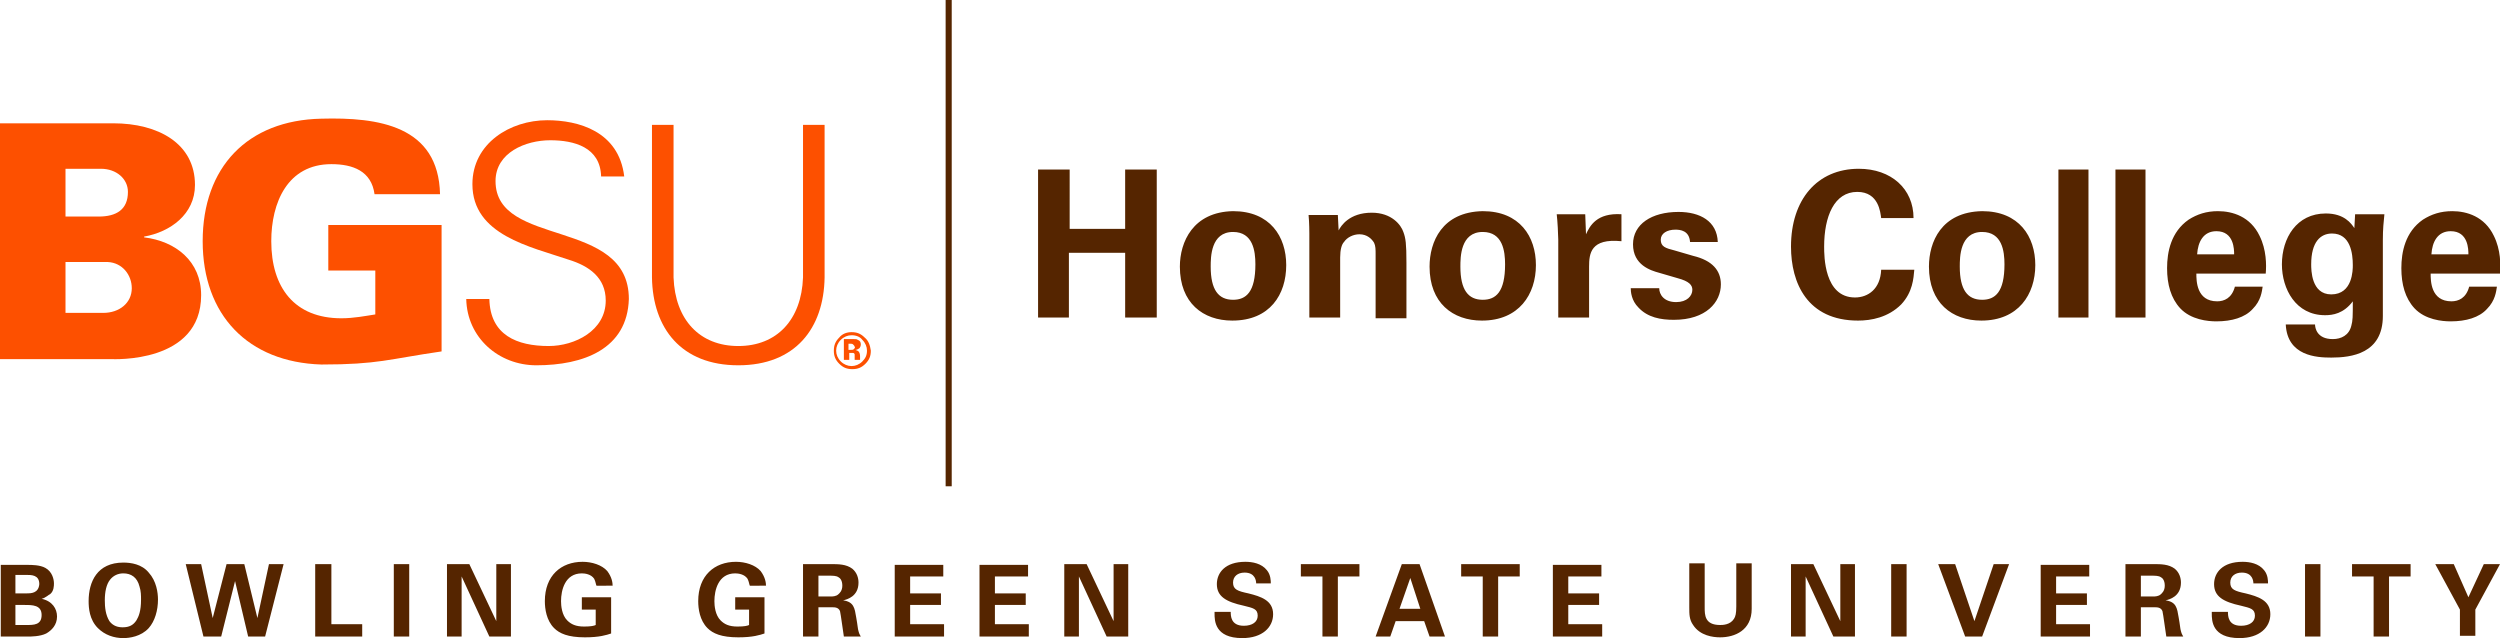
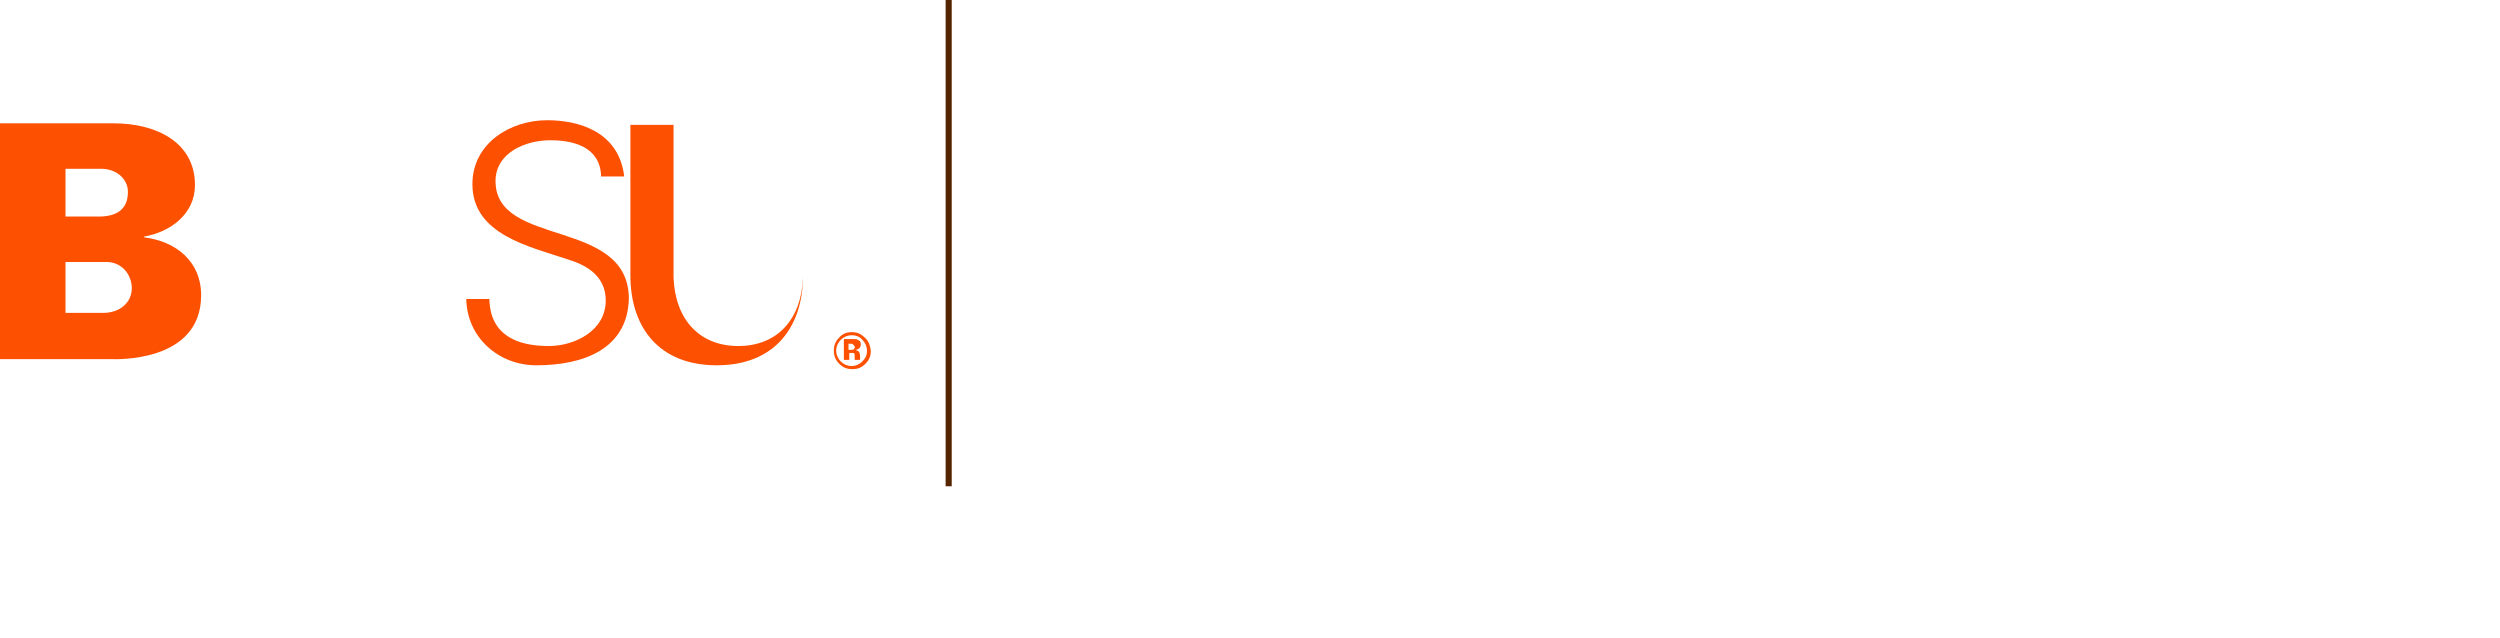
<svg xmlns="http://www.w3.org/2000/svg" xmlns:xlink="http://www.w3.org/1999/xlink" version="1.1" id="Layer_1" x="0px" y="0px" viewBox="0 0 324.4 82.8" style="enable-background:new 0 0 324.4 82.8;" xml:space="preserve">
  <style type="text/css">
	.st0{clip-path:url(#SVGID_2_);fill:none;stroke:#552500;stroke-width:0.79;}
	.st1{clip-path:url(#SVGID_2_);fill:#FD5000;}
	.st2{clip-path:url(#SVGID_2_);fill:#552500;}
</style>
  <g>
    <defs>
      <rect id="SVGID_1_" y="0" width="324.4" height="82.8" />
    </defs>
    <clipPath id="SVGID_2_">
      <use xlink:href="#SVGID_1_" style="overflow:visible;" />
    </clipPath>
    <line class="st0" x1="123.1" y1="0" x2="123.1" y2="63.1" />
    <path class="st1" d="M8.5,28.1l4.3,0c2.3,0,3.8-0.9,3.8-3.2c0-1.7-1.5-3-3.5-3H8.5V28.1z M13.4,40.6c2.1,0,3.7-1.3,3.7-3.2   c0-1.7-1.2-3.3-3.1-3.4H8.5v6.6H13.4z M0,46.6V16h14.7c5.8,0,10.6,2.6,10.6,8c0,3.8-3.2,6.1-6.6,6.7v0.1c4.1,0.5,7.4,3.1,7.4,7.5   c0,8.9-11.4,8.3-11.7,8.3H0z" />
-     <path class="st1" d="M48.8,35.1h-6.2v-5.9h14.7v16.4c-6.9,1-8.2,1.7-15.6,1.7c-9.5-0.3-15.4-6.4-15.4-16s5.8-15.7,15.4-15.9   c7.4-0.2,15.2,0.9,15.4,9.8h-8.5c-0.4-3-2.8-3.9-5.6-3.9c-5.7,0-7.8,5-7.8,10c0,6,3,10,9.1,10c1.6,0,3.1-0.3,4.4-0.5V35.1z" />
    <path class="st1" d="M69.6,47.4c-4.9,0-9-3.6-9.1-8.6h3c0.1,4.7,3.6,6.1,7.7,6.1c3.4,0,7.4-2,7.4-5.9c0-3-2.2-4.5-4.8-5.3   c-5-1.7-12.5-3.2-12.5-9.8c0-5.3,4.9-8.3,9.7-8.3c4,0,9.3,1.4,10,7.3h-3c-0.1-3.8-3.5-4.7-6.6-4.7c-3.2,0-7.1,1.6-7.1,5.3   c0,8.7,17.3,4.7,17.3,15.3C81.4,45.3,75.7,47.4,69.6,47.4" />
-     <path class="st1" d="M87.4,16.2v19.8c0.2,5.5,3.4,8.9,8.4,8.9c5,0,8.2-3.4,8.4-8.9V16.2h2.8V36c-0.1,6.6-3.8,11.4-11.2,11.4   c-7.4,0-11.1-4.8-11.2-11.4V16.2H87.4z" />
+     <path class="st1" d="M87.4,16.2v19.8c0.2,5.5,3.4,8.9,8.4,8.9c5,0,8.2-3.4,8.4-8.9V16.2V36c-0.1,6.6-3.8,11.4-11.2,11.4   c-7.4,0-11.1-4.8-11.2-11.4V16.2H87.4z" />
    <path class="st1" d="M110.2,45.8h0.1l0.2,0c0.1,0,0.2,0,0.2,0c0.1,0,0.2,0.1,0.2,0.2c0,0.1,0,0.2,0,0.3c0,0.2,0,0.3,0,0.4h0.7   l0-0.1c0,0,0,0,0-0.1c0,0,0-0.1,0-0.1v-0.2c0-0.3-0.1-0.5-0.2-0.6c-0.1-0.1-0.2-0.1-0.4-0.2c0.2,0,0.3-0.1,0.5-0.2   c0.1-0.1,0.2-0.3,0.2-0.5c0-0.3-0.1-0.5-0.4-0.6c-0.1-0.1-0.3-0.1-0.5-0.1c0,0-0.2,0-0.6,0c-0.3,0-0.6,0-0.7,0v2.7h0.7V45.8z    M110.8,45.3c-0.1,0.1-0.2,0.1-0.4,0.1h-0.3v-0.8h0.2c0.2,0,0.3,0,0.4,0.1c0.1,0.1,0.2,0.2,0.2,0.3C111,45.1,110.9,45.2,110.8,45.3    M112.2,43.8c-0.5-0.5-1-0.7-1.7-0.7c-0.6,0-1.2,0.2-1.6,0.7c-0.5,0.5-0.7,1-0.7,1.7c0,0.7,0.2,1.2,0.7,1.7c0.5,0.5,1,0.7,1.7,0.7   c0.7,0,1.2-0.2,1.7-0.7c0.5-0.5,0.7-1,0.7-1.7C112.9,44.8,112.7,44.2,112.2,43.8 M111.9,44.1c0.4,0.4,0.6,0.9,0.6,1.4   c0,0.6-0.2,1-0.6,1.4c-0.4,0.4-0.9,0.6-1.4,0.6c-0.5,0-1-0.2-1.4-0.6c-0.4-0.4-0.6-0.9-0.6-1.4c0-0.5,0.2-1,0.6-1.4   c0.4-0.4,0.9-0.6,1.4-0.6C111.1,43.5,111.6,43.7,111.9,44.1" />
-     <path class="st2" d="M315.5,33c0.1-1.6,0.8-3,2.5-3c2.3,0,2.3,2.4,2.3,3H315.5z M324.4,35.5c0.1-1.1,0.1-3.1-0.8-4.9   c-1.2-2.5-3.5-3.2-5.4-3.2c-1.5,0-2.7,0.4-3.8,1.1c-2.3,1.6-2.8,4.2-2.8,6.3c0,2.1,0.5,3.9,1.7,5.2c1.4,1.5,3.6,1.7,4.7,1.7   c2,0,3.7-0.5,4.7-1.6c1.1-1.1,1.2-2.3,1.3-2.9h-3.6c-0.4,1.5-1.4,1.9-2.3,1.9c-2.7,0-2.7-2.7-2.7-3.6H324.4z M299.9,34.3   c0-2.9,1.2-4,2.7-4c2.4,0,2.7,2.6,2.7,4.1c0,0.6,0,3.8-2.8,3.8C299.9,38.2,299.9,35,299.9,34.3 M305.6,27.8l-0.1,1.8   c-0.4-0.6-1.3-1.9-3.7-1.9c-3.8,0-5.7,3.2-5.7,6.6c0,3.2,1.8,6.6,5.6,6.6c1,0,2.4-0.2,3.6-1.8c0,2,0,2.5-0.2,3.2   c-0.3,1.2-1.3,1.7-2.4,1.7c-2.1,0-2.3-1.5-2.3-1.9h-3.8c0.2,4.1,4,4.3,5.9,4.3c2.6,0,6.7-0.5,6.7-5.4v-9.9c0-1.4,0.1-2.3,0.2-3.3   H305.6z M285.1,33c0.1-1.6,0.8-3,2.5-3c2.3,0,2.3,2.4,2.3,3H285.1z M294,35.5c0.1-1.1,0.1-3.1-0.8-4.9c-1.2-2.5-3.5-3.2-5.4-3.2   c-1.5,0-2.7,0.4-3.8,1.1c-2.3,1.6-2.8,4.2-2.8,6.3c0,2.1,0.5,3.9,1.7,5.2c1.4,1.5,3.6,1.7,4.7,1.7c2,0,3.7-0.5,4.7-1.6   c1.1-1.1,1.2-2.3,1.3-2.9H290c-0.4,1.5-1.4,1.9-2.3,1.9c-2.7,0-2.7-2.7-2.7-3.6H294z M274.5,41.2h3.9V22h-3.9V41.2z M267.1,41.2   h3.9V22h-3.9V41.2z M254.3,34.6c0-1.2,0-4.5,2.9-4.5c2.6,0,2.9,2.5,2.9,4.2c0,3.6-1.2,4.6-2.9,4.6   C255.3,38.9,254.3,37.6,254.3,34.6 M250.3,34.6c0,4.7,3,7,6.8,7c4.8,0,7-3.4,7-7.2c0-3.7-2.1-7-6.9-7   C251.9,27.5,250.3,31.4,250.3,34.6 M248.3,28.3c0-3.8-2.9-6.4-7.1-6.4c-5.4,0-8.8,4-8.8,10.1c0,4.7,2.1,9.6,8.7,9.6   c1.7,0,3.9-0.4,5.6-2.1c1.5-1.6,1.6-3.4,1.7-4.5h-4.3c-0.1,2.5-1.7,3.6-3.4,3.6c-4,0-4-5.4-4-6.6c0-3.9,1.3-7.1,4.3-7.1   c2.8,0,3,2.7,3.1,3.4H248.3z M211.6,37.3c0,0.6,0.1,1.7,1,2.6c1.2,1.3,2.9,1.6,4.6,1.6c4.2,0,6.1-2.3,6.1-4.6   c0-1.8-1.1-3.1-3.6-3.7l-2.4-0.7c-1.2-0.3-1.8-0.5-1.8-1.4c0-0.8,0.8-1.3,1.9-1.3c0.6,0,1.8,0.1,1.9,1.6h3.6   c-0.1-2.7-2.3-3.9-5.1-3.9c-3.5,0-5.9,1.6-5.9,4.2c0,2.7,2.3,3.4,3.4,3.7l2.4,0.7c1.5,0.4,1.9,0.9,1.9,1.5c0,0.8-0.7,1.6-2.1,1.6   c-1.6,0-2.2-1-2.2-1.8H211.6z M202.3,41.2h3.9v-6.6c0-1.7,0.2-3.7,4.2-3.3v-3.5c-3.2-0.2-4.1,1.5-4.6,2.6l-0.1-2.6h-3.7   c0.1,0.8,0.2,2.7,0.2,3.3V41.2z M189.5,34.6c0-1.2,0-4.5,2.9-4.5c2.6,0,2.9,2.5,2.9,4.2c0,3.6-1.2,4.6-2.9,4.6   C190.5,38.9,189.5,37.6,189.5,34.6 M185.5,34.6c0,4.7,3,7,6.8,7c4.8,0,7-3.4,7-7.2c0-3.7-2.1-7-6.9-7   C187.1,27.5,185.5,31.4,185.5,34.6 M170,41.2h3.9v-7.8c0-1,0.2-1.7,0.5-2c0.4-0.6,1.2-1,2-1c1,0,1.6,0.6,1.9,1.1   c0.2,0.4,0.2,0.9,0.2,1.5v8.3h4v-7.2c0-2.5-0.1-3.2-0.4-4c-0.3-0.9-1.5-2.5-4.1-2.5c-2.9,0-4,1.7-4.3,2.3l-0.1-2h-3.8   c0.1,0.9,0.1,2.4,0.1,2.4V41.2z M157.1,34.6c0-1.2,0-4.5,2.9-4.5c2.6,0,2.9,2.5,2.9,4.2c0,3.6-1.2,4.6-2.9,4.6   C158.1,38.9,157.1,37.6,157.1,34.6 M153.1,34.6c0,4.7,3,7,6.8,7c4.9,0,7-3.4,7-7.2c0-3.7-2.1-7-6.9-7   C154.8,27.5,153.1,31.4,153.1,34.6 M134.6,41.2h4.1v-8.4h7.3v8.4h4.1V22H146v7.7h-7.2V22h-4.1V41.2z" />
-     <path class="st2" d="M316,73.2l3.2,5.9v3.4h2v-3.4l3.2-5.9h-2.1l-2,4.3l-1.9-4.3H316z M308,82.6h2v-7.8h2.8v-1.6h-7.6v1.6h2.8V82.6   z M299.1,82.6h2v-9.4h-2V82.6z M287,79.6c0,0.9,0,3.2,3.6,3.2c2.6,0,4-1.4,4-3.1c0-1.8-1.6-2.3-3.2-2.7c-1.4-0.3-2-0.5-2-1.4   c0-0.8,0.6-1.3,1.5-1.3c1.4,0,1.5,1.1,1.5,1.4h1.9c0-0.3,0-1.1-0.5-1.7c-0.7-0.9-1.9-1.1-2.8-1.1c-2.6,0-3.7,1.4-3.7,2.9   c0,1.6,1.2,2.3,3.5,2.8c1.2,0.3,1.8,0.4,1.8,1.3c0,0.8-0.7,1.3-1.8,1.3c-1.7,0-1.7-1.3-1.7-1.8H287z M277.7,74.7h1.4   c0.6,0,1,0,1.3,0.2c0.2,0.1,0.5,0.4,0.5,1.1c0,0.7-0.4,1-0.5,1.1c-0.3,0.3-0.8,0.3-1,0.3h-1.6V74.7z M275.7,82.6h2.1v-3.8h1.8   c0.3,0,0.8,0,1,0.5c0.1,0.4,0.4,2.7,0.5,3.3h2.2c-0.1-0.2-0.2-0.3-0.3-0.7c-0.1-0.3-0.1-0.7-0.3-1.8c-0.2-1.2-0.3-2-1.7-2.2   c0.5-0.1,2-0.5,2-2.3c0-0.6-0.2-1.3-0.8-1.8c-0.8-0.6-1.8-0.6-2.8-0.6h-3.6V82.6z M264.8,82.6h6.4V81h-4.4v-2.5h4v-1.5h-4v-2.2h4.3   v-1.5h-6.3V82.6z M251.5,73.2l3.5,9.4h2.2l3.5-9.4h-2l-2.5,7.4l-2.5-7.4H251.5z M245.4,82.6h2v-9.4h-2V82.6z M232.4,82.6h1.9v-7.8   l3.6,7.8h2.8v-9.4h-1.9v7.4l-3.5-7.4h-2.9V82.6z M219.2,73.2v5.6c0,0.9,0,1.6,0.5,2.3c0.9,1.4,2.6,1.6,3.5,1.6   c1.9,0,4.1-0.9,4.1-3.7v-5.9h-2v5.6c0,0.9-0.1,1.3-0.3,1.6c-0.5,0.8-1.5,0.8-1.8,0.8c-2,0-2-1.3-2-2.3v-5.7H219.2z M201.5,82.6h6.4   V81h-4.4v-2.5h4v-1.5h-4v-2.2h4.3v-1.5h-6.3V82.6z M192.4,82.6h2v-7.8h2.8v-1.6h-7.6v1.6h2.8V82.6z M181.6,79l1.4-4l1.3,4H181.6z    M181.9,73.2l-3.4,9.4h1.9l0.7-2h3.7l0.7,2h2l-3.3-9.4H181.9z M171.6,82.6h2v-7.8h2.8v-1.6h-7.6v1.6h2.8V82.6z M157.6,79.6   c0,0.9,0,3.2,3.6,3.2c2.6,0,4-1.4,4-3.1c0-1.8-1.6-2.3-3.2-2.7c-1.4-0.3-2-0.5-2-1.4c0-0.8,0.6-1.3,1.5-1.3c1.4,0,1.5,1.1,1.5,1.4   h1.9c0-0.3,0-1.1-0.5-1.7c-0.7-0.9-1.9-1.1-2.8-1.1c-2.6,0-3.7,1.4-3.7,2.9c0,1.6,1.2,2.3,3.5,2.8c1.2,0.3,1.8,0.4,1.8,1.3   c0,0.8-0.7,1.3-1.8,1.3c-1.7,0-1.7-1.3-1.7-1.8H157.6z M138.1,82.6h1.9v-7.8l3.6,7.8h2.8v-9.4h-1.9v7.4l-3.5-7.4h-2.9V82.6z    M127.1,82.6h6.4V81h-4.4v-2.5h4v-1.5h-4v-2.2h4.3v-1.5h-6.3V82.6z M116.1,82.6h6.4V81h-4.4v-2.5h4v-1.5h-4v-2.2h4.3v-1.5h-6.3   V82.6z M106.1,74.7h1.4c0.6,0,1,0,1.3,0.2c0.2,0.1,0.5,0.4,0.5,1.1c0,0.7-0.4,1-0.5,1.1c-0.3,0.3-0.8,0.3-1,0.3h-1.6V74.7z    M104.1,82.6h2.1v-3.8h1.8c0.3,0,0.8,0,1,0.5c0.1,0.4,0.4,2.7,0.5,3.3h2.2c-0.1-0.2-0.2-0.3-0.3-0.7c-0.1-0.3-0.1-0.7-0.3-1.8   c-0.2-1.2-0.3-2-1.7-2.2c0.5-0.1,2-0.5,2-2.3c0-0.6-0.2-1.3-0.8-1.8c-0.8-0.6-1.8-0.6-2.8-0.6h-3.6V82.6z M99.4,76.1   c0-0.5-0.1-1.2-0.7-2c-0.7-0.8-2-1.2-3.2-1.2c-2.8,0-4.9,1.8-4.9,5.1c0,1,0.2,2.5,1.2,3.5c0.7,0.7,1.8,1.2,4,1.2   c1.9,0,2.8-0.3,3.4-0.5v-4.7h-3.8v1.6h1.8v2c-0.2,0.1-0.6,0.2-1.5,0.2c-1.1,0-1.7-0.3-2.2-0.8c-0.7-0.7-0.8-1.9-0.8-2.5   c0-1.4,0.5-3.6,2.7-3.6c0.4,0,1.2,0.1,1.6,0.7c0.2,0.4,0.2,0.7,0.3,0.9H99.4z M79.5,76.1c0-0.5-0.1-1.2-0.7-2   c-0.7-0.8-2-1.2-3.2-1.2c-2.8,0-4.9,1.8-4.9,5.1c0,1,0.2,2.5,1.2,3.5c0.7,0.7,1.8,1.2,4,1.2c1.9,0,2.8-0.3,3.4-0.5v-4.7h-3.8v1.6   h1.8v2c-0.2,0.1-0.6,0.2-1.5,0.2c-1.1,0-1.7-0.3-2.2-0.8c-0.7-0.7-0.8-1.9-0.8-2.5c0-1.4,0.5-3.6,2.7-3.6c0.4,0,1.2,0.1,1.6,0.7   c0.2,0.4,0.2,0.7,0.3,0.9H79.5z M58,82.6h1.9v-7.8l3.6,7.8h2.8v-9.4h-1.9v7.4l-3.5-7.4H58V82.6z M51.1,82.6h2v-9.4h-2V82.6z    M40.9,82.6H47V81h-4v-7.8h-2.1V82.6z M24.1,73.2l2.3,9.4h2.3l1.8-7.2l1.7,7.2h2.2l2.4-9.4h-1.9l-1.5,7l-1.7-7h-2.3l-1.8,7l-1.5-7   H24.1z M13.6,77.9c0-1.1,0.2-2.1,0.7-2.7c0.4-0.5,1-0.8,1.7-0.8c1,0,1.8,0.5,2.1,1.7c0.2,0.6,0.2,1.2,0.2,1.7   c0,1.5-0.3,2.2-0.6,2.7c-0.4,0.6-0.9,0.9-1.8,0.9c-0.9,0-1.4-0.4-1.7-0.8C13.7,79.8,13.6,78.8,13.6,77.9 M11.5,78   c0,0.9,0.1,2.4,1.2,3.5c0.9,0.9,2.1,1.3,3.3,1.3c0.8,0,2.3-0.2,3.3-1.3c0.8-0.9,1.2-2.3,1.2-3.7c0-0.9-0.2-2.4-1.2-3.5   C18.4,73.2,17,73,16,73C12.6,73,11.5,75.5,11.5,78 M2,78.5h1.2c1,0,2.2,0,2.2,1.3c0,1.3-1,1.3-2,1.3H2V78.5z M2,74.6h1.4   c0.7,0,1.7,0,1.7,1.2C5,77,4,77,3.4,77H2V74.6z M0.1,82.6h3.5c0.4,0,1.6,0,2.4-0.4c0.7-0.4,1.4-1.1,1.4-2.2c0-1-0.6-2-2-2.3v0   c0.5-0.1,1-0.6,1.1-0.6c0.5-0.4,0.5-1.1,0.5-1.4c0-0.5-0.2-1.5-1.1-2c-0.7-0.4-1.8-0.4-2.3-0.4H0.1V82.6z" />
  </g>
  <g>
</g>
  <g>
</g>
  <g>
</g>
  <g>
</g>
  <g>
</g>
  <g>
</g>
</svg>